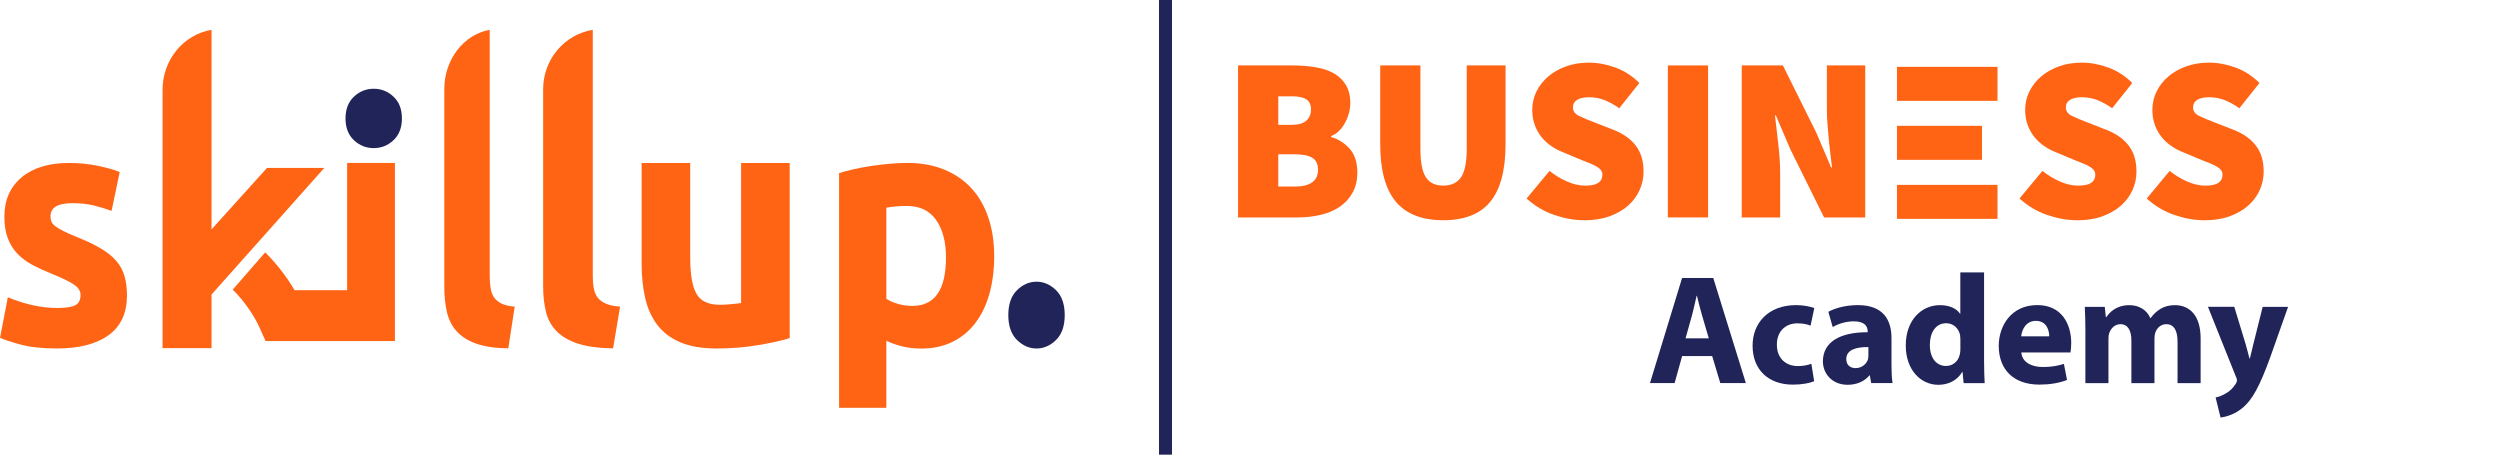
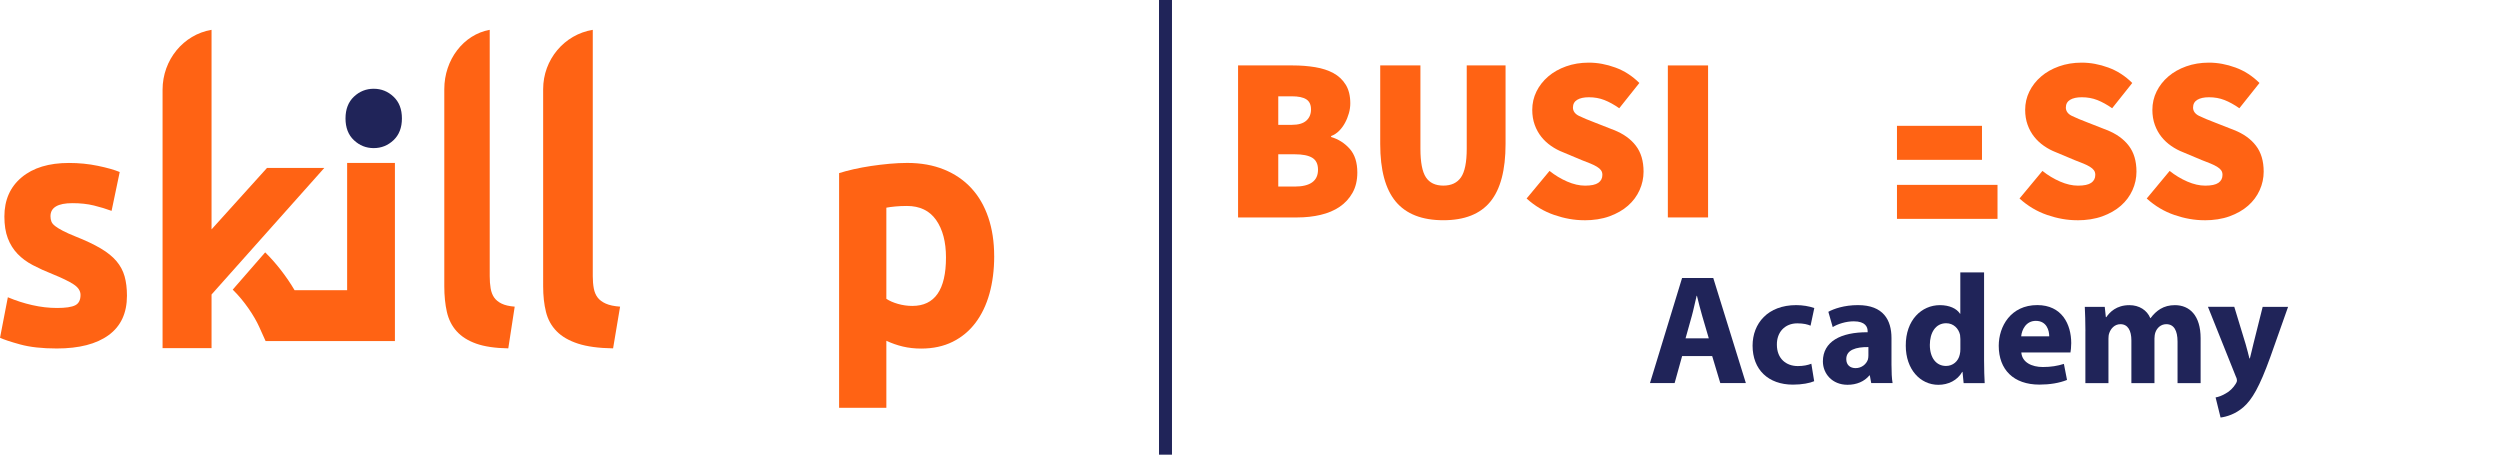
<svg xmlns="http://www.w3.org/2000/svg" id="Layer_1" data-name="Layer 1" viewBox="0 0 814.6 148.15">
  <defs>
    <style>
      .cls-1 {
        fill: none;
      }

      .cls-2, .cls-3 {
        fill-rule: evenodd;
      }

      .cls-2, .cls-4 {
        fill: #202459;
      }

      .cls-3, .cls-5 {
        fill: #ff6314;
      }
    </style>
  </defs>
  <rect class="cls-1" width="814.6" height="148.15" />
  <path class="cls-3" d="M18.58,100.35c2.79,0,4.76-.29,5.92-.87s1.74-1.71,1.74-3.38c0-1.31-.75-2.46-2.25-3.44s-3.78-2.09-6.84-3.33c-2.38-.94-4.54-1.93-6.48-2.95-1.94-1.02-3.59-2.24-4.95-3.66-1.36-1.42-2.42-3.11-3.17-5.07s-1.12-4.33-1.12-7.09c0-5.38,1.87-9.64,5.62-12.77,3.74-3.13,8.88-4.69,15.42-4.69,3.27,0,6.4.31,9.39.93,2.99.62,5.38,1.29,7.15,2.02l-2.65,12.66c-1.77-.65-3.69-1.24-5.77-1.75-2.08-.51-4.41-.76-6.99-.76-4.77,0-7.15,1.42-7.15,4.26,0,.65.1,1.24.31,1.75.2.51.61,1,1.23,1.47.61.47,1.45.99,2.5,1.53,1.05.55,2.4,1.16,4.03,1.81,3.33,1.32,6.09,2.62,8.27,3.91,2.18,1.28,3.9,2.67,5.16,4.16s2.14,3.14,2.65,4.95c.51,1.81.77,3.92.77,6.31,0,5.66-1.99,9.95-5.97,12.85s-9.62,4.35-16.9,4.35c-4.77,0-8.73-.44-11.9-1.31-3.17-.87-5.36-1.6-6.59-2.18l2.55-13.2c2.59,1.09,5.24,1.95,7.96,2.56,2.72.62,5.41.93,8.07.93h-.01Z" />
  <path class="cls-3" d="M165.62,113.51c-4.3-.07-7.79-.59-10.48-1.55-2.68-.96-4.8-2.3-6.35-4.03-1.56-1.73-2.62-3.83-3.18-6.3s-.84-5.25-.84-8.34V29.05c0-9.61,6.27-17.8,14.8-19.33v80.26c0,1.47.1,2.8.3,3.98s.58,2.17,1.14,2.98c.56.81,1.37,1.47,2.43,1.99s2.48.85,4.27.99l-2.09,13.59h0Z" />
  <path class="cls-3" d="M199.76,113.51c-4.7-.07-8.52-.59-11.45-1.55-2.93-.96-5.25-2.3-6.94-4.03-1.7-1.73-2.86-3.83-3.47-6.3-.62-2.47-.92-5.25-.92-8.34V29.05c0-9.61,6.85-17.8,16.17-19.33v80.26c0,1.47.11,2.8.33,3.98s.63,2.17,1.25,2.98c.61.81,1.5,1.47,2.66,1.99s2.71.85,4.66.99l-2.28,13.59h-.01Z" />
-   <path class="cls-3" d="M257.32,110.18c-2.69.83-6.16,1.59-10.42,2.3-4.25.71-8.71,1.07-13.39,1.07s-8.7-.67-11.85-2.02c-3.16-1.35-5.65-3.24-7.49-5.67-1.84-2.43-3.15-5.34-3.93-8.71-.78-3.37-1.17-7.08-1.17-11.12v-32.92h15.83v30.9c0,5.39.67,9.29,2.02,11.69s3.86,3.6,7.55,3.6c1.13,0,2.34-.06,3.61-.17s2.41-.24,3.4-.39v-45.62h15.84v57.08-.02Z" />
  <path class="cls-3" d="M308.24,83.89c0-5.08-1.07-9.14-3.21-12.2-2.14-3.05-5.31-4.58-9.51-4.58-1.38,0-2.65.06-3.82.17s-2.14.24-2.89.39v29.69c.97.66,2.22,1.21,3.77,1.66,1.55.44,3.12.66,4.7.66,7.3,0,10.96-5.26,10.96-15.78h0ZM323.95,83.45c0,4.49-.52,8.57-1.55,12.25s-2.55,6.84-4.55,9.49-4.48,4.71-7.44,6.18-6.38,2.21-10.23,2.21c-2.14,0-4.13-.22-5.99-.66s-3.65-1.07-5.38-1.88v21.85h-15.4V56.41c1.38-.44,2.96-.86,4.75-1.27,1.79-.4,3.67-.75,5.63-1.05,1.96-.29,3.96-.53,5.99-.72,2.03-.18,3.98-.28,5.84-.28,4.48,0,8.47.72,11.99,2.15,3.51,1.43,6.48,3.46,8.89,6.07s4.25,5.79,5.53,9.55c1.27,3.75,1.91,7.95,1.91,12.58h0Z" />
-   <path class="cls-2" d="M346.93,102.67c0,3.55-.94,6.25-2.82,8.1s-4,2.78-6.37,2.78-4.5-.93-6.37-2.78c-1.88-1.85-2.82-4.55-2.82-8.1s.94-6.25,2.82-8.1,4-2.78,6.37-2.78,4.5.93,6.37,2.78c1.88,1.85,2.82,4.55,2.82,8.1Z" />
  <path class="cls-3" d="M105.66,54.72h-18.66l-18.07,20.02V9.72c-9.2,1.54-15.96,9.82-15.96,19.52v84.19h15.96v-17.47l36.74-41.24h0Z" />
  <path class="cls-3" d="M113.11,53.1v41.46h-17.12c-2.61-4.43-6.03-8.86-9.58-12.33l-10.58,12.14c3.88,3.77,7.1,8.75,8.59,12.05l2.12,4.71h42.14v-58.03h-15.57Z" />
  <path class="cls-2" d="M115.32,45.68c1.82,1.72,3.98,2.58,6.45,2.58s4.63-.86,6.45-2.58,2.74-4.08,2.74-7.09-.91-5.37-2.74-7.09c-1.82-1.72-3.98-2.58-6.45-2.58s-4.63.86-6.45,2.58c-1.82,1.72-2.74,4.09-2.74,7.09s.91,5.37,2.74,7.09Z" />
  <path class="cls-5" d="M403.41,70.85V21.32h17.83c2.59,0,5.03.19,7.31.57,2.29.38,4.27,1.03,5.94,1.94,1.68.91,3.01,2.17,4,3.77s1.49,3.62,1.49,6.06c0,1.07-.15,2.15-.46,3.24s-.72,2.13-1.26,3.12c-.53.99-1.18,1.87-1.94,2.63-.76.76-1.62,1.32-2.59,1.68v.31c2.39.71,4.41,1.99,6.06,3.85,1.65,1.86,2.48,4.43,2.48,7.73,0,2.54-.52,4.74-1.56,6.59s-2.44,3.38-4.19,4.57-3.82,2.07-6.21,2.63c-2.39.56-4.9.84-7.54.84h-19.36ZM416.51,40.68h4.42c2.13,0,3.71-.46,4.72-1.37,1.02-.91,1.53-2.13,1.53-3.66s-.51-2.62-1.53-3.28c-1.01-.66-2.59-.99-4.72-.99h-4.42s0,9.3,0,9.3ZM416.51,60.79h5.33c5.08,0,7.62-1.83,7.62-5.49,0-1.83-.62-3.12-1.87-3.89-1.25-.76-3.16-1.14-5.75-1.14h-5.33s0,10.52,0,10.52Z" />
  <path class="cls-5" d="M470.31,71.76c-6.96,0-12.13-2.02-15.51-6.06s-5.07-10.3-5.07-18.78v-25.6h13.1v27.13c0,4.42.6,7.53,1.79,9.33,1.19,1.8,3.09,2.7,5.68,2.7s4.51-.9,5.75-2.7,1.87-4.91,1.87-9.33v-27.13h12.65v25.6c0,8.48-1.65,14.74-4.95,18.78-3.3,4.04-8.41,6.06-15.32,6.06h.01Z" />
  <path class="cls-5" d="M516.17,71.76c-3.15,0-6.39-.57-9.71-1.71-3.33-1.14-6.34-2.93-9.03-5.37l7.47-8.99c1.78,1.42,3.7,2.58,5.75,3.47,2.06.89,4,1.33,5.83,1.33,1.98,0,3.41-.3,4.3-.91s1.34-1.47,1.34-2.59c0-.61-.15-1.12-.46-1.53-.3-.41-.75-.79-1.33-1.14s-1.28-.7-2.09-1.03c-.81-.33-1.75-.7-2.82-1.11l-6.17-2.59c-1.32-.51-2.59-1.18-3.81-2.02s-2.29-1.83-3.2-2.97-1.64-2.45-2.17-3.92c-.53-1.47-.8-3.1-.8-4.88,0-2.13.46-4.13,1.37-5.98.91-1.85,2.18-3.48,3.81-4.88,1.62-1.4,3.57-2.5,5.83-3.31s4.74-1.22,7.43-1.22c2.85,0,5.73.53,8.65,1.6,2.92,1.07,5.52,2.74,7.81,5.03l-6.55,8.23c-1.68-1.17-3.29-2.06-4.84-2.67-1.55-.61-3.24-.91-5.07-.91-1.62,0-2.89.28-3.81.84-.91.56-1.37,1.4-1.37,2.52s.65,2.07,1.94,2.7c1.29.64,3.09,1.38,5.37,2.25l6.02,2.36c3.1,1.22,5.49,2.92,7.16,5.11,1.68,2.18,2.52,5,2.52,8.46,0,2.08-.43,4.09-1.3,6.02s-2.12,3.62-3.77,5.07c-1.65,1.45-3.67,2.6-6.06,3.47-2.39.86-5.13,1.29-8.23,1.29v-.02Z" />
  <path class="cls-5" d="M543.45,70.85V21.32h13.11v49.53h-13.11Z" />
  <path class="cls-5" d="M618.11,41h27.7v11.08h-27.7v-11.08Z" />
-   <path class="cls-5" d="M618.11,21.78h32.76v11.08h-32.76v-11.08Z" />
  <path class="cls-5" d="M618.11,60.23h32.76v11.08h-32.76s0-11.08,0-11.08Z" />
-   <path class="cls-5" d="M567.53,70.85V21.32h13.41l10.97,22.1,4.72,11.12h.31c-.15-1.32-.33-2.77-.53-4.34s-.38-3.19-.53-4.84-.29-3.3-.42-4.95-.19-3.24-.19-4.76v-14.33h12.49v49.53h-13.41l-10.97-22.17-4.72-11.05h-.3c.3,2.85.66,5.94,1.07,9.29.41,3.35.61,6.55.61,9.6v14.33h-12.51Z" />
  <path class="cls-5" d="M676.78,71.76c-3.15,0-6.39-.57-9.71-1.71-3.33-1.14-6.34-2.93-9.03-5.37l7.47-8.99c1.78,1.42,3.7,2.58,5.75,3.47,2.06.89,4,1.33,5.83,1.33,1.98,0,3.41-.3,4.3-.91s1.34-1.47,1.34-2.59c0-.61-.15-1.12-.46-1.53-.3-.41-.75-.79-1.33-1.14s-1.28-.7-2.09-1.03c-.81-.33-1.75-.7-2.82-1.11l-6.17-2.59c-1.32-.51-2.59-1.18-3.81-2.02s-2.29-1.83-3.2-2.97-1.64-2.45-2.17-3.92c-.53-1.47-.8-3.1-.8-4.88,0-2.13.46-4.13,1.37-5.98.91-1.85,2.18-3.48,3.81-4.88,1.62-1.4,3.57-2.5,5.83-3.31s4.74-1.22,7.43-1.22c2.85,0,5.73.53,8.65,1.6,2.92,1.07,5.52,2.74,7.81,5.03l-6.55,8.23c-1.68-1.17-3.29-2.06-4.84-2.67-1.55-.61-3.24-.91-5.07-.91-1.62,0-2.89.28-3.81.84-.91.56-1.37,1.4-1.37,2.52s.65,2.07,1.94,2.7c1.29.64,3.09,1.38,5.37,2.25l6.02,2.36c3.1,1.22,5.49,2.92,7.16,5.11,1.68,2.18,2.52,5,2.52,8.46,0,2.08-.43,4.09-1.3,6.02s-2.12,3.62-3.77,5.07c-1.65,1.45-3.67,2.6-6.06,3.47-2.39.86-5.13,1.29-8.23,1.29v-.02Z" />
  <path class="cls-5" d="M718.23,71.76c-3.15,0-6.39-.57-9.71-1.71-3.33-1.14-6.34-2.93-9.03-5.37l7.47-8.99c1.78,1.42,3.7,2.58,5.75,3.47,2.06.89,4,1.33,5.83,1.33,1.98,0,3.41-.3,4.3-.91s1.34-1.47,1.34-2.59c0-.61-.15-1.12-.46-1.53-.3-.41-.75-.79-1.33-1.14s-1.28-.7-2.09-1.03c-.81-.33-1.75-.7-2.82-1.11l-6.17-2.59c-1.32-.51-2.59-1.18-3.81-2.02s-2.29-1.83-3.2-2.97-1.64-2.45-2.17-3.92c-.53-1.47-.8-3.1-.8-4.88,0-2.13.46-4.13,1.37-5.98.91-1.85,2.18-3.48,3.81-4.88,1.62-1.4,3.57-2.5,5.83-3.31s4.74-1.22,7.43-1.22c2.85,0,5.73.53,8.65,1.6,2.92,1.07,5.52,2.74,7.81,5.03l-6.55,8.23c-1.68-1.17-3.29-2.06-4.84-2.67-1.55-.61-3.24-.91-5.07-.91-1.62,0-2.89.28-3.81.84-.91.56-1.37,1.4-1.37,2.52s.65,2.07,1.94,2.7c1.29.64,3.09,1.38,5.37,2.25l6.02,2.36c3.1,1.22,5.49,2.92,7.16,5.11,1.68,2.18,2.52,5,2.52,8.46,0,2.08-.43,4.09-1.3,6.02s-2.12,3.62-3.77,5.07c-1.65,1.45-3.67,2.6-6.06,3.47-2.39.86-5.13,1.29-8.23,1.29v-.02Z" />
  <rect class="cls-4" x="377.65" width="4.23" height="148.15" />
  <g>
    <path class="cls-4" d="M548.1,116.03l-2.44,8.79h-8.03l10.46-34.24h10.16l10.62,34.24h-8.33l-2.64-8.79h-9.8,0ZM556.79,110.24l-2.13-7.26c-.61-2.03-1.22-4.57-1.73-6.6h-.1c-.51,2.03-1.02,4.62-1.58,6.6l-2.03,7.26h7.57Z" />
    <path class="cls-4" d="M591.13,124.21c-1.37.61-3.96,1.12-6.91,1.12-8.03,0-13.16-4.88-13.16-12.7,0-7.26,4.98-13.21,14.22-13.21,2.03,0,4.27.36,5.89.96l-1.22,5.74c-.91-.41-2.29-.76-4.32-.76-4.06,0-6.71,2.9-6.65,6.96,0,4.57,3.05,6.96,6.81,6.96,1.83,0,3.25-.3,4.42-.76l.92,5.69Z" />
    <path class="cls-4" d="M609.72,124.82l-.46-2.49h-.15c-1.62,1.98-4.17,3.05-7.11,3.05-5.03,0-8.03-3.66-8.03-7.62,0-6.45,5.79-9.55,14.58-9.5v-.36c0-1.32-.71-3.2-4.52-3.2-2.54,0-5.23.86-6.86,1.88l-1.42-4.98c1.73-.96,5.13-2.18,9.65-2.18,8.28,0,10.92,4.88,10.92,10.72v8.64c0,2.39.1,4.67.36,6.04h-6.96,0ZM608.8,113.09c-4.06-.05-7.21.92-7.21,3.91,0,1.98,1.32,2.95,3.05,2.95,1.93,0,3.5-1.27,4.01-2.84.1-.41.15-.86.15-1.32v-2.69h0Z" />
    <path class="cls-4" d="M646.49,88.76v28.65c0,2.79.1,5.74.2,7.42h-6.86l-.36-3.66h-.1c-1.57,2.79-4.57,4.22-7.77,4.22-5.89,0-10.62-5.03-10.62-12.75-.05-8.38,5.18-13.21,11.12-13.21,3.05,0,5.44,1.07,6.55,2.79h.1v-13.46h7.74ZM638.77,110.5c0-.41-.05-.97-.1-1.37-.46-2.08-2.13-3.81-4.52-3.81-3.51,0-5.33,3.15-5.33,7.06,0,4.22,2.08,6.86,5.28,6.86,2.23,0,4.01-1.52,4.47-3.71.15-.56.2-1.12.2-1.78v-3.25Z" />
    <path class="cls-4" d="M658.63,114.87c.25,3.2,3.4,4.72,7.01,4.72,2.64,0,4.77-.36,6.86-1.02l1.02,5.23c-2.54,1.02-5.64,1.52-8.99,1.52-8.43,0-13.26-4.88-13.26-12.65,0-6.3,3.91-13.26,12.55-13.26,8.03,0,11.07,6.25,11.07,12.39,0,1.32-.15,2.49-.25,3.05h-16v.02ZM667.72,109.58c0-1.88-.81-5.03-4.37-5.03-3.25,0-4.57,2.95-4.77,5.03h9.14Z" />
    <path class="cls-4" d="M679.51,107.91c0-3.1-.1-5.74-.2-7.92h6.5l.36,3.35h.15c1.07-1.57,3.25-3.91,7.52-3.91,3.2,0,5.74,1.63,6.81,4.22h.1c.92-1.27,2.03-2.29,3.2-3,1.37-.81,2.9-1.22,4.72-1.22,4.77,0,8.38,3.35,8.38,10.77v14.63h-7.52v-13.51c0-3.61-1.17-5.69-3.66-5.69-1.78,0-3.05,1.22-3.56,2.69-.2.56-.3,1.37-.3,1.98v14.53h-7.52v-13.92c0-3.15-1.12-5.28-3.56-5.28-1.98,0-3.15,1.52-3.61,2.79-.25.61-.3,1.32-.3,1.93v14.48h-7.52v-16.92h.01Z" />
    <path class="cls-4" d="M728.02,99.98l3.71,12.19c.41,1.47.91,3.3,1.22,4.62h.15c.36-1.32.76-3.2,1.12-4.62l3.05-12.19h8.28l-5.79,16.36c-3.56,9.85-5.94,13.82-8.74,16.31-2.69,2.34-5.54,3.15-7.47,3.4l-1.62-6.55c.96-.15,2.18-.61,3.35-1.32,1.17-.61,2.44-1.83,3.2-3.1.25-.36.41-.76.41-1.12,0-.25-.05-.66-.36-1.27l-9.09-22.71h8.58,0Z" />
  </g>
</svg>